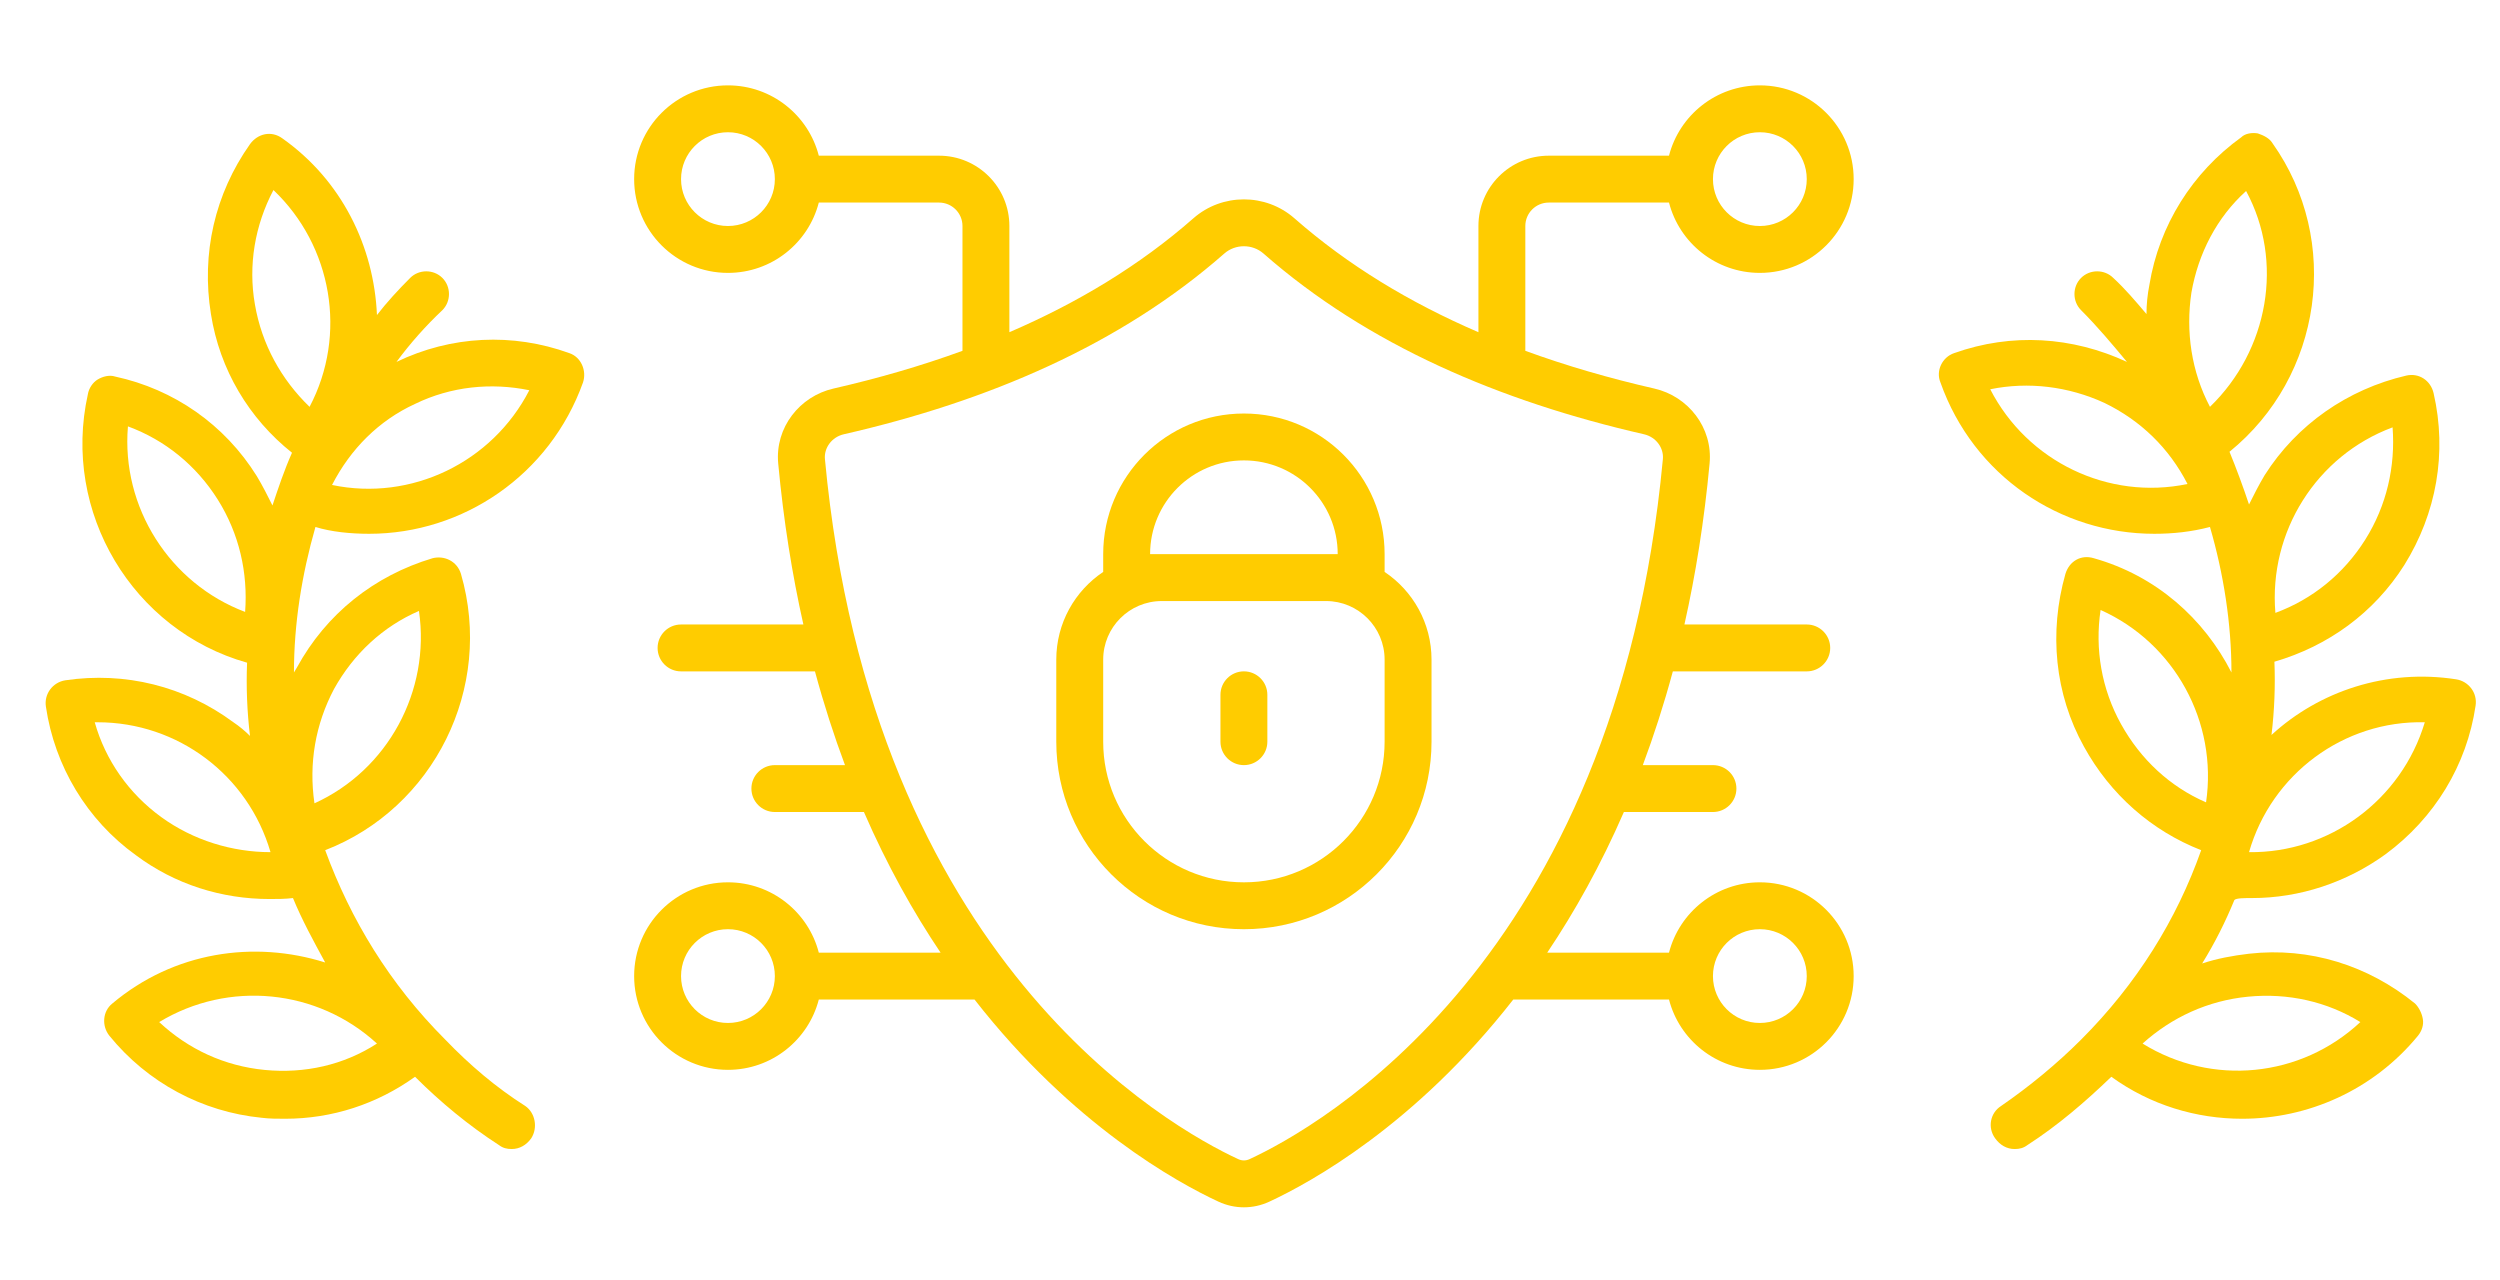
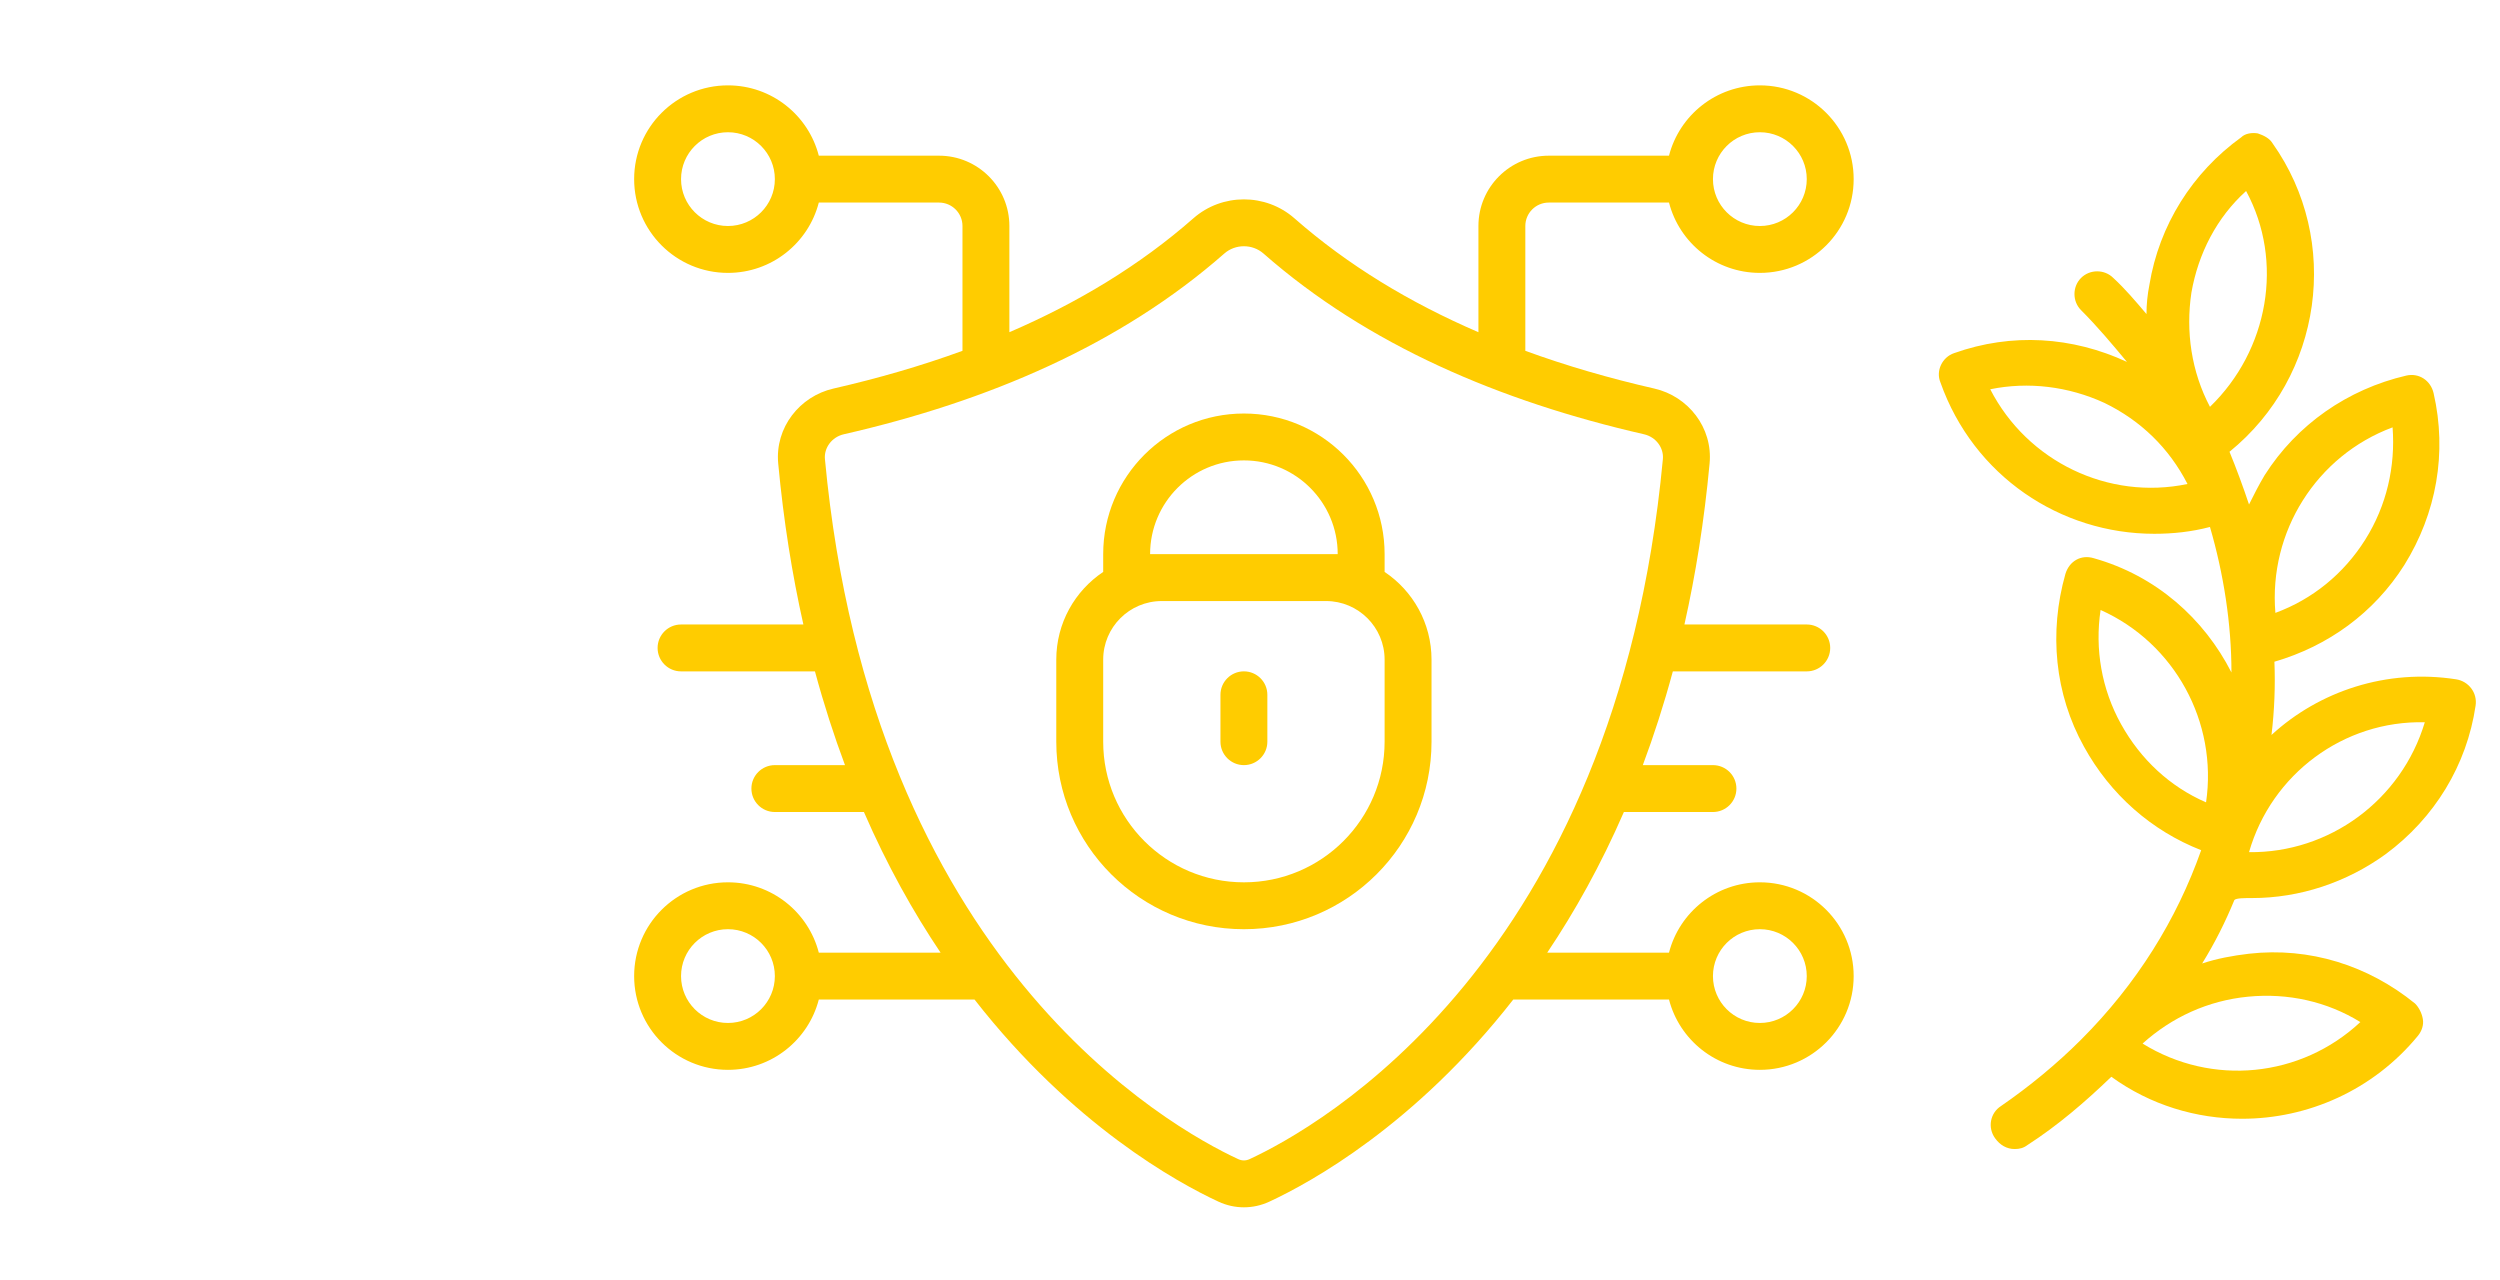
<svg xmlns="http://www.w3.org/2000/svg" width="205" height="105" viewBox="0 0 205 105" fill="none">
-   <path d="M30.27 43.771C37.957 43.771 45.084 38.966 47.807 31.359C48.127 30.398 47.647 29.277 46.686 28.957C42.041 27.275 36.996 27.515 32.512 29.677C33.633 28.156 34.914 26.714 36.276 25.433C36.996 24.712 36.996 23.511 36.276 22.791C35.555 22.07 34.354 22.07 33.633 22.791C32.672 23.752 31.711 24.793 30.91 25.834C30.67 20.228 28.027 14.783 23.143 11.339C22.262 10.699 21.141 10.939 20.5 11.82C17.617 15.904 16.496 20.789 17.297 25.754C18.018 30.318 20.42 34.322 23.944 37.125C23.303 38.566 22.823 40.007 22.342 41.449C21.942 40.648 21.541 39.847 21.061 39.047C18.418 34.802 14.254 31.92 9.449 30.879C8.969 30.718 8.408 30.879 8.008 31.119C7.608 31.359 7.287 31.84 7.207 32.32C5.045 42.009 10.891 51.699 20.26 54.341C20.18 56.343 20.26 58.345 20.5 60.347C20.1 59.947 19.619 59.547 19.139 59.226C15.135 56.263 10.25 55.062 5.365 55.783C4.324 55.943 3.604 56.904 3.764 57.945C4.485 62.83 7.127 67.234 11.131 70.117C14.334 72.519 18.178 73.72 22.102 73.72C22.742 73.72 23.383 73.72 24.024 73.641C24.744 75.402 25.705 77.164 26.666 78.925C20.82 77.084 14.254 78.045 9.209 82.289C8.408 82.929 8.328 84.131 8.969 84.931C12.092 88.775 16.576 91.177 21.461 91.658C22.102 91.738 22.742 91.738 23.383 91.738C27.227 91.738 30.91 90.537 34.033 88.295C36.115 90.377 38.438 92.298 40.92 93.9C41.24 94.141 41.561 94.22 41.961 94.22C42.602 94.22 43.162 93.9 43.563 93.339C44.123 92.459 43.883 91.257 43.082 90.697C40.68 89.175 38.518 87.334 36.516 85.252C31.951 80.687 28.748 75.402 26.666 69.716C35.555 66.273 40.52 56.423 37.797 47.054C37.477 46.013 36.436 45.533 35.475 45.773C30.67 47.214 26.746 50.338 24.344 54.742C24.264 54.902 24.184 54.982 24.104 55.142C24.104 51.138 24.744 47.134 25.866 43.211C27.147 43.611 28.748 43.771 30.27 43.771ZM20.1 50.177C13.934 47.855 9.93 41.609 10.491 34.963C13.533 36.084 16.096 38.166 17.858 40.968C19.619 43.771 20.34 46.974 20.1 50.177ZM13.213 66.994C10.57 65.072 8.649 62.349 7.768 59.226C7.848 59.226 7.928 59.226 8.008 59.226C14.574 59.226 20.34 63.55 22.182 69.877C19.059 69.877 15.856 68.916 13.213 66.994ZM21.701 87.734C18.418 87.414 15.455 86.052 13.053 83.81C18.738 80.367 26.026 81.088 30.91 85.572C28.188 87.334 24.985 88.054 21.701 87.734ZM27.387 56.504C28.988 53.621 31.391 51.379 34.354 50.097C35.315 56.664 31.791 63.15 25.785 65.873C25.305 62.589 25.866 59.386 27.387 56.504ZM34.033 33.121C36.996 31.679 40.279 31.359 43.403 32C40.36 37.925 33.713 41.129 27.227 39.767C28.748 36.804 31.07 34.482 34.033 33.121ZM20.901 24.953C20.34 21.75 20.901 18.466 22.422 15.584C27.227 20.148 28.508 27.435 25.385 33.361C23.063 31.119 21.461 28.236 20.901 24.953Z" fill="#FFCC00" />
  <path d="M184.66 73.641C188.584 73.641 192.428 72.359 195.631 70.037C199.635 67.074 202.278 62.75 202.998 57.865C203.159 56.824 202.438 55.863 201.397 55.703C195.711 54.822 190.186 56.664 186.262 60.267C186.502 58.266 186.582 56.264 186.502 54.261C190.907 52.98 194.67 50.257 197.153 46.334C199.795 42.09 200.676 37.125 199.555 32.24C199.315 31.199 198.354 30.558 197.313 30.798C192.508 31.92 188.344 34.803 185.701 38.966C185.221 39.767 184.821 40.568 184.42 41.369C183.94 39.928 183.379 38.406 182.819 37.045C190.426 30.879 192.028 19.748 186.342 11.74C186.102 11.339 185.621 11.1 185.141 10.939C184.66 10.859 184.1 10.939 183.78 11.259C179.776 14.142 177.053 18.466 176.252 23.351C176.092 24.152 176.012 24.953 176.012 25.754C175.131 24.713 174.25 23.672 173.289 22.791C172.569 22.07 171.368 22.07 170.647 22.791C169.926 23.512 169.926 24.713 170.647 25.433C172.008 26.795 173.209 28.236 174.41 29.677C169.926 27.596 164.961 27.275 160.237 28.957C159.276 29.277 158.715 30.398 159.116 31.359C161.838 39.047 168.965 43.771 176.653 43.771C178.174 43.771 179.696 43.611 181.217 43.211C182.338 47.054 182.979 51.139 182.979 55.142C180.737 50.738 176.813 47.214 171.688 45.773C170.647 45.453 169.686 46.014 169.366 47.054C168.004 51.859 168.485 56.904 170.887 61.228C173.049 65.152 176.412 68.115 180.496 69.716C178.494 75.402 175.211 80.687 170.647 85.252C168.645 87.254 166.403 89.096 164.08 90.697C163.2 91.257 162.959 92.459 163.6 93.339C164 93.9 164.561 94.221 165.201 94.221C165.602 94.221 165.922 94.141 166.243 93.9C168.725 92.298 170.967 90.377 173.129 88.295C176.332 90.617 180.096 91.738 183.86 91.738C189.225 91.738 194.59 89.416 198.274 84.931C198.594 84.531 198.754 84.05 198.674 83.57C198.594 83.089 198.354 82.609 198.034 82.289C194.19 79.166 189.385 77.644 184.42 78.205C183.059 78.365 181.778 78.605 180.576 79.006C181.617 77.324 182.498 75.562 183.219 73.8C183.379 73.641 184.02 73.641 184.66 73.641ZM196.192 35.043C196.432 38.246 195.711 41.449 193.95 44.252C192.188 47.054 189.625 49.136 186.582 50.257C186.022 43.611 189.946 37.365 196.192 35.043ZM198.834 59.226C196.912 65.632 190.987 69.957 184.42 69.877C186.262 63.471 192.188 59.066 198.834 59.226ZM163.2 31.92C166.323 31.279 169.606 31.68 172.569 33.041C175.532 34.482 177.854 36.724 179.375 39.687C172.889 41.048 166.243 37.846 163.2 31.92ZM181.217 33.361C179.696 30.478 179.215 27.195 179.696 23.992C180.256 20.789 181.778 17.826 184.18 15.664C187.303 21.43 186.022 28.716 181.217 33.361ZM184.34 81.728C187.623 81.408 190.826 82.129 193.549 83.81C188.664 88.375 181.377 89.096 175.692 85.572C178.094 83.41 181.057 82.048 184.34 81.728ZM180.897 65.793C177.934 64.511 175.532 62.269 173.93 59.386C172.328 56.504 171.768 53.221 172.248 50.017C178.334 52.74 181.858 59.226 180.897 65.793Z" fill="#FFCC00" />
  <path d="M100.077 56.974C100.077 55.912 100.938 55.051 102 55.051C103.062 55.051 103.923 55.912 103.923 56.974V60.818C103.923 61.879 103.062 62.74 102 62.74C100.938 62.74 100.077 61.879 100.077 60.818V56.974Z" fill="#FFCC00" />
  <path fill-rule="evenodd" clip-rule="evenodd" d="M102 37.753C106.248 37.753 109.692 41.195 109.692 45.441H94.308C94.308 41.195 97.752 37.753 102 37.753ZM113.538 45.441V46.898C115.858 48.45 117.385 51.092 117.385 54.091V60.819C117.385 69.311 110.497 76.195 102 76.195C93.503 76.195 86.615 69.311 86.615 60.819V54.091C86.615 51.092 88.142 48.45 90.462 46.898V45.441C90.462 39.072 95.627 33.909 102 33.909C108.373 33.909 113.538 39.072 113.538 45.441ZM113.538 54.091C113.538 51.437 111.386 49.286 108.731 49.286H95.269C92.614 49.286 90.462 51.437 90.462 54.091V60.819C90.462 67.188 95.627 72.351 102 72.351C108.373 72.351 113.538 67.188 113.538 60.819V54.091Z" fill="#FFCC00" />
  <path fill-rule="evenodd" clip-rule="evenodd" d="M124.088 81.961L136.858 81.961C137.712 85.277 140.724 87.727 144.308 87.727C148.556 87.727 152 84.285 152 80.039C152 75.792 148.556 72.35 144.308 72.35C140.723 72.35 137.711 74.801 136.858 78.117L126.873 78.117C129.118 74.775 131.26 70.95 133.158 66.585H140.461C141.524 66.585 142.385 65.724 142.385 64.662C142.385 63.601 141.524 62.74 140.461 62.74H134.711C135.613 60.328 136.44 57.768 137.173 55.053H148.154C149.216 55.053 150.077 54.192 150.077 53.13C150.077 52.069 149.216 51.208 148.154 51.208H138.123C139.037 47.138 139.744 42.744 140.187 38.004C140.463 35.062 138.426 32.495 135.661 31.863C131.994 31.024 128.455 30.001 125.077 28.768V18.532C125.077 17.471 125.938 16.61 127 16.61H136.858C137.712 19.927 140.723 22.377 144.308 22.377C148.556 22.377 152 18.935 152 14.688C152 10.442 148.556 7 144.308 7C140.723 7 137.712 9.45 136.858 12.766H127C123.814 12.766 121.231 15.348 121.231 18.532V27.241C115.616 24.823 110.526 21.752 106.143 17.901C103.786 15.831 100.214 15.831 97.857 17.901C93.474 21.752 88.384 24.823 82.769 27.241V18.532C82.769 15.348 80.186 12.766 77 12.766H67.142C66.288 9.45 63.277 7 59.692 7C55.444 7 52 10.442 52 14.688C52 18.934 55.444 22.377 59.692 22.377C63.277 22.377 66.288 19.926 67.142 16.61H77C78.062 16.61 78.923 17.471 78.923 18.532V28.768C75.545 30.001 72.005 31.024 68.339 31.863C65.574 32.495 63.537 35.062 63.813 38.004C64.256 42.744 64.963 47.138 65.877 51.208H55.846C54.784 51.208 53.923 52.069 53.923 53.13C53.923 54.192 54.784 55.053 55.846 55.053H66.826C67.56 57.768 68.387 60.328 69.289 62.74H63.538C62.476 62.74 61.615 63.601 61.615 64.662C61.615 65.724 62.476 66.585 63.538 66.585H70.842C72.74 70.95 74.881 74.775 77.127 78.117H67.142C66.288 74.801 63.277 72.35 59.692 72.35C55.444 72.35 52 75.792 52 80.039C52 84.285 55.444 87.727 59.692 87.727C63.276 87.727 66.288 85.277 67.142 81.961H79.911C87.95 92.265 96.57 96.985 99.912 98.535C101.249 99.155 102.751 99.155 104.088 98.535C107.43 96.985 116.05 92.265 124.088 81.961ZM63.538 14.688C63.538 12.565 61.816 10.844 59.692 10.844C57.568 10.844 55.846 12.565 55.846 14.688C55.846 16.811 57.568 18.532 59.692 18.532C61.816 18.532 63.538 16.811 63.538 14.688ZM144.308 10.844C146.432 10.844 148.154 12.565 148.154 14.688C148.154 16.812 146.432 18.533 144.308 18.533C142.184 18.533 140.462 16.812 140.462 14.688C140.462 12.565 142.184 10.844 144.308 10.844ZM103.604 20.788C102.699 19.994 101.301 19.994 100.396 20.788C91.873 28.275 81.026 32.904 69.195 35.609C68.193 35.838 67.56 36.741 67.644 37.644C71.503 78.894 95.963 92.464 101.53 95.047C101.841 95.191 102.159 95.191 102.469 95.047C108.037 92.464 132.496 78.894 136.356 37.644C136.44 36.741 135.807 35.838 134.805 35.609C122.974 32.904 112.127 28.275 103.604 20.788ZM59.692 76.194C61.816 76.194 63.538 77.915 63.538 80.039C63.538 82.162 61.816 83.883 59.692 83.883C57.568 83.883 55.846 82.162 55.846 80.039C55.846 77.915 57.568 76.194 59.692 76.194ZM140.462 80.039C140.462 77.915 142.183 76.194 144.308 76.194C146.432 76.194 148.154 77.915 148.154 80.039C148.154 82.162 146.432 83.883 144.308 83.883C142.183 83.883 140.462 82.162 140.462 80.039Z" fill="#FFCC00" />
</svg>